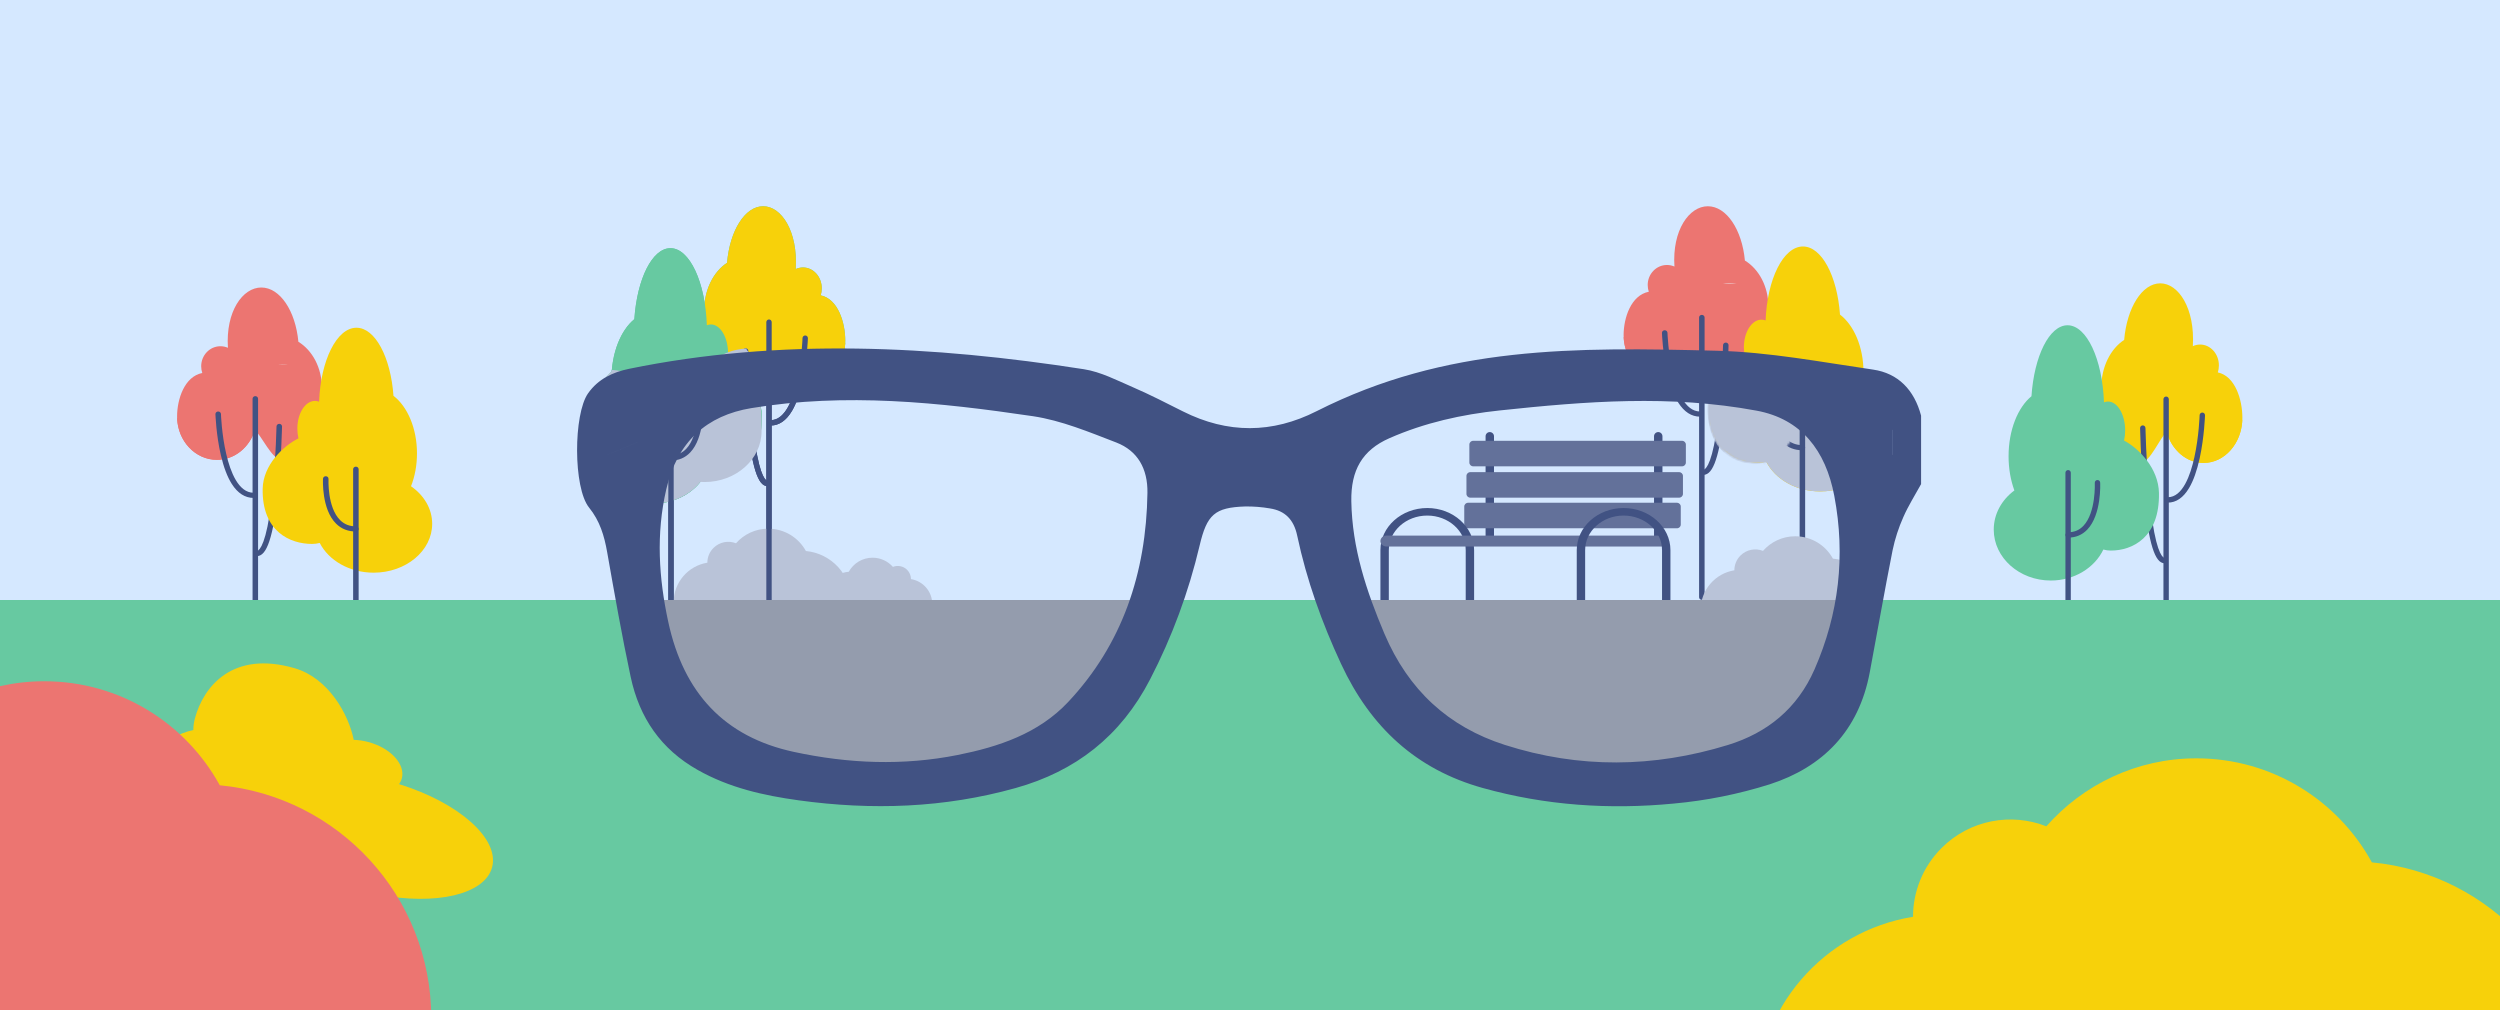
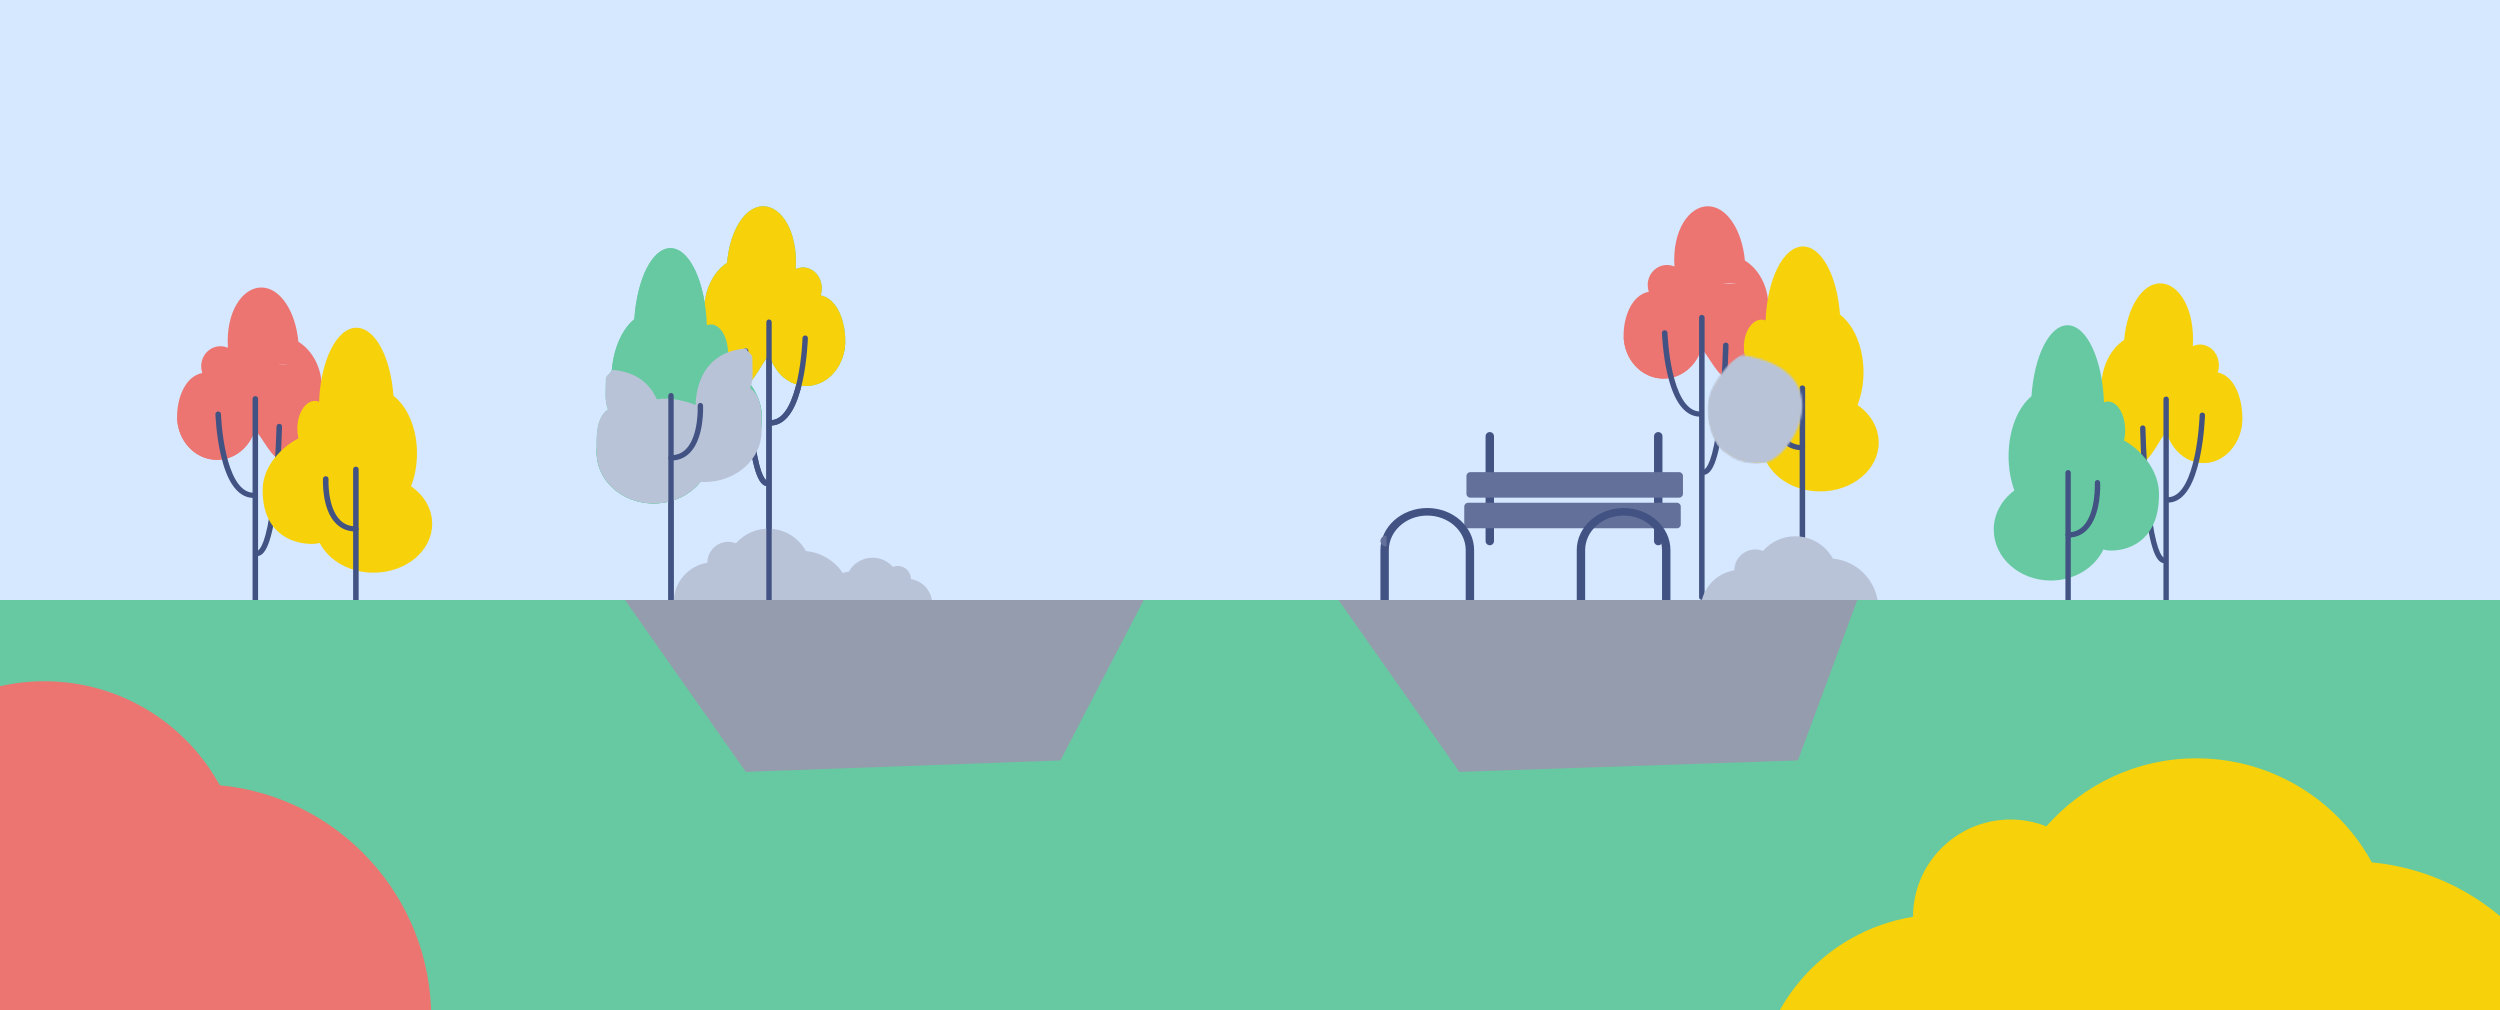
<svg xmlns="http://www.w3.org/2000/svg" width="1200" height="485" viewBox="0 0 1200 485" fill="none">
  <g clip-path="url(#clip0_6043_159)">
    <rect width="1200" height="485" fill="#D5E8FF" />
    <path d="M1064.56 178.765C1064.88 177.716 1065.07 176.583 1065.07 175.393C1065.07 169.869 1061.04 165.379 1056.06 165.379C1054.82 165.379 1053.63 165.662 1052.56 166.158C1053.66 147.984 1045.67 136 1036.93 136C1028.17 136 1020.91 147.771 1019.6 163.155C1013.08 167.404 1008.62 176.087 1008.62 186.116C1008.62 200.324 1017.58 211.84 1028.63 211.84C1032.85 211.84 1036.76 210.169 1039.98 207.307C1042.43 215.962 1049.44 222.209 1057.7 222.209C1068 222.209 1076.34 212.506 1076.34 200.522C1076.34 191.882 1072.9 180.521 1064.56 178.765Z" fill="#F7D10A" />
    <path d="M1023.66 174.865C1042.36 172.343 1045.14 192.699 1045.14 192.699C1067.29 182.627 1076.31 201.623 1076.31 201.623C1075.82 213.082 1067.67 222.205 1057.7 222.205C1049.44 222.205 1042.43 215.958 1039.98 207.303C1036.76 210.164 1031.99 221.936 1027.78 221.936C1021.14 221.936 1016.11 207.671 1012.47 201.269C1012.34 200.872 1005.13 177.372 1023.66 174.865Z" fill="#F7D10A" />
    <path d="M1040.57 241.256C1044.55 241.256 1047.98 238.904 1050.74 234.272C1052.83 230.774 1054.54 225.943 1055.86 219.909C1058.08 209.752 1058.39 199.454 1058.41 199.355C1058.42 198.633 1057.87 198.038 1057.15 198.024C1056.44 198.01 1055.84 198.562 1055.82 199.27C1055.82 199.384 1055.5 209.469 1053.32 219.385C1051.41 228.181 1047.63 238.664 1040.57 238.664C1039.85 238.664 1039.29 239.244 1039.29 239.953C1039.29 240.675 1039.85 241.256 1040.57 241.256Z" fill="#415283" />
    <path d="M1039.17 270.367C1039.24 270.367 1039.3 270.363 1039.37 270.353C1040.08 270.282 1040.6 269.659 1040.53 268.951C1040.46 268.243 1039.82 267.718 1039.11 267.789C1038.94 267.803 1038.69 267.789 1038.28 267.421C1036.61 265.948 1033.49 259.659 1031.35 234.246C1030.12 219.585 1029.83 205.59 1029.82 205.448C1029.81 204.74 1029.23 204.174 1028.5 204.188C1027.79 204.202 1027.23 204.797 1027.24 205.505C1027.24 205.647 1027.54 219.727 1028.77 234.459C1029.51 243.128 1030.42 250.352 1031.48 255.891C1032.88 263.157 1034.54 267.563 1036.56 269.362C1037.54 270.226 1038.49 270.396 1039.17 270.367Z" fill="#415283" />
    <path d="M1039.74 332.894C1040.45 332.894 1041.03 332.313 1041.03 331.591V191.639C1041.03 190.917 1040.45 190.336 1039.74 190.336C1039.03 190.336 1038.45 190.917 1038.45 191.639V331.591C1038.45 332.313 1039.03 332.894 1039.74 332.894Z" fill="#415283" />
    <path d="M1019.55 211.468C1019.89 209.953 1020.08 208.309 1020.08 206.595C1020.08 198.932 1016.38 192.728 1011.85 192.728C1011.17 192.728 1010.53 192.869 1009.91 193.124C1009.17 172.401 1001.62 156.125 992.427 156.125C983.673 156.125 976.406 170.885 975.103 190.192C968.587 195.518 964.111 206.411 964.111 218.99C964.111 224.996 965.131 230.605 966.901 235.422C960.853 239.898 957 246.655 957 254.219C957 267.704 969.267 278.654 984.395 278.654C995.713 278.654 1005.43 272.52 1009.61 263.78C1010.77 264.106 1011.96 264.276 1013.19 264.276C1023.49 264.276 1036.72 258.057 1036.3 236.597C1036.07 224.826 1026.72 215.265 1019.55 211.468Z" fill="#67C9A1" />
    <path d="M992.695 333.139C993.418 333.139 993.984 332.558 993.984 331.85V226.914C993.984 226.206 993.418 225.625 992.695 225.625C991.987 225.625 991.406 226.206 991.406 226.914V331.85C991.406 332.558 991.987 333.139 992.695 333.139Z" fill="#415283" />
    <path d="M992.695 258.059C996.364 258.059 999.466 256.756 1001.92 254.178C1008.77 246.968 1008.11 232.25 1008.08 231.627C1008.04 230.918 1007.44 230.366 1006.72 230.409C1006.01 230.437 1005.46 231.046 1005.5 231.768C1005.5 231.91 1006.12 246.004 1000.03 252.407C998.064 254.475 995.67 255.481 992.695 255.481C991.987 255.481 991.406 256.062 991.406 256.77C991.406 257.478 991.987 258.059 992.695 258.059Z" fill="#415283" />
    <path d="M795.954 261.726C794.843 261.726 793.934 260.819 793.934 259.71V209.407C793.934 208.298 794.843 207.391 795.954 207.391C797.066 207.391 797.975 208.298 797.975 209.407V259.71C797.975 260.839 797.066 261.726 795.954 261.726Z" fill="#415283" />
    <path d="M715.099 261.726C713.988 261.726 713.078 260.819 713.078 259.71V209.407C713.078 208.298 713.988 207.391 715.099 207.391C716.211 207.391 717.12 208.298 717.12 209.407V259.71C717.12 260.839 716.211 261.726 715.099 261.726Z" fill="#415283" />
    <path d="M804.968 253.575H704.661C703.663 253.575 702.844 252.76 702.844 251.766V243.137C702.844 242.143 703.663 241.328 704.661 241.328H804.948C805.946 241.328 806.765 242.143 806.765 243.137V251.766C806.785 252.76 805.966 253.575 804.968 253.575Z" fill="#63719A" />
    <path d="M707.574 288.159H703.544V264.05C703.544 254.91 695.264 247.471 685.09 247.471C674.915 247.471 666.635 254.91 666.635 264.05V288.159H662.605V264.05C662.605 252.919 672.699 243.852 685.09 243.852C697.48 243.852 707.574 252.901 707.574 264.05V288.159Z" fill="#415283" />
-     <path d="M799.745 262.327H665.532C663.917 262.327 662.605 261.151 662.605 259.702C662.605 258.254 663.917 257.078 665.532 257.078H799.768V262.327H799.745Z" fill="#63719A" />
+     <path d="M799.745 262.327H665.532C663.917 262.327 662.605 261.151 662.605 259.702C662.605 258.254 663.917 257.078 665.532 257.078V262.327H799.745Z" fill="#63719A" />
    <path d="M805.999 238.879H705.711C704.713 238.879 703.895 238.064 703.895 237.07V228.442C703.895 227.448 704.713 226.633 705.711 226.633H805.999C806.998 226.633 807.816 227.448 807.816 228.442V237.07C807.816 238.064 806.998 238.879 805.999 238.879Z" fill="#63719A" />
-     <path d="M807.398 223.833H707.11C706.112 223.833 705.293 223.017 705.293 222.023V213.395C705.293 212.401 706.112 211.586 707.11 211.586H807.398C808.396 211.586 809.215 212.401 809.215 213.395V222.023C809.215 223.017 808.416 223.833 807.398 223.833Z" fill="#63719A" />
    <path d="M801.808 288.159H797.779V264.05C797.779 254.91 789.498 247.471 779.324 247.471C769.15 247.471 760.869 254.91 760.869 264.05V288.159H756.84V264.05C756.84 252.919 766.934 243.852 779.324 243.852C791.715 243.852 801.808 252.919 801.808 264.05V288.159Z" fill="#415283" />
    <path d="M791.421 140.035C791.087 139.029 790.898 137.942 790.898 136.8C790.898 131.499 795.026 127.19 800.141 127.19C801.406 127.19 802.626 127.462 803.731 127.938C802.597 110.499 810.794 99 819.761 99C828.757 99 836.198 110.295 837.549 125.056C844.235 129.134 848.812 137.466 848.812 147.089C848.812 160.722 839.613 171.772 828.277 171.772C823.946 171.772 819.935 170.169 816.636 167.423C814.122 175.728 806.928 181.722 798.455 181.722C787.89 181.722 779.33 172.411 779.33 160.912C779.33 152.621 782.861 141.72 791.421 140.035Z" fill="url(#paint0_linear_6043_159)" />
    <path d="M833.381 136.293C814.197 133.874 811.349 153.406 811.349 153.406C788.619 143.742 779.361 161.969 779.361 161.969C779.87 172.965 788.227 181.719 798.458 181.719C806.931 181.719 814.125 175.724 816.639 167.42C819.938 170.165 824.835 181.46 829.152 181.46C835.968 181.46 841.127 167.773 844.862 161.629C844.993 161.249 852.39 138.699 833.381 136.293Z" fill="url(#paint1_linear_6043_159)" />
    <path d="M816.029 199.999C811.945 199.999 808.428 197.743 805.594 193.298C803.458 189.941 801.699 185.306 800.348 179.516C798.066 169.77 797.746 159.889 797.732 159.794C797.717 159.1 798.284 158.529 799.025 158.516C799.752 158.502 800.362 159.032 800.391 159.712C800.391 159.821 800.711 169.498 802.949 179.013C804.911 187.454 808.792 197.512 816.029 197.512C816.77 197.512 817.352 198.069 817.352 198.749C817.352 199.442 816.77 199.999 816.029 199.999Z" fill="#415283" />
    <path d="M817.466 227.94C817.398 227.94 817.33 227.936 817.263 227.927C816.536 227.859 815.998 227.261 816.071 226.581C816.143 225.902 816.797 225.399 817.524 225.467C817.699 225.48 817.96 225.467 818.382 225.113C820.096 223.7 823.294 217.665 825.488 193.28C826.753 179.212 827.043 165.783 827.058 165.647C827.072 164.968 827.668 164.424 828.409 164.438C829.136 164.451 829.717 165.022 829.703 165.702C829.703 165.838 829.398 179.348 828.133 193.484C827.378 201.803 826.447 208.735 825.357 214.049C823.919 221.022 822.218 225.249 820.14 226.975C819.137 227.804 818.164 227.968 817.466 227.94Z" fill="#415283" />
    <path d="M816.881 287.932C816.154 287.932 815.558 287.375 815.558 286.682V152.391C815.558 151.698 816.154 151.141 816.881 151.141C817.607 151.141 818.203 151.698 818.203 152.391V286.682C818.203 287.375 817.607 287.932 816.881 287.932Z" fill="#415283" />
    <path d="M837.595 171.417C837.247 169.963 837.058 168.386 837.058 166.741C837.058 159.388 840.851 153.435 845.501 153.435C846.199 153.435 846.853 153.571 847.492 153.815C848.248 133.93 855.994 118.312 865.426 118.312C874.408 118.312 881.863 132.476 883.2 151.002C889.885 156.112 894.478 166.565 894.478 178.635C894.478 184.398 893.431 189.78 891.615 194.401C897.82 198.697 901.773 205.18 901.773 212.438C901.773 225.378 889.188 235.885 873.666 235.885C862.055 235.885 852.085 229.999 847.798 221.613C846.606 221.926 845.385 222.089 844.121 222.089C833.555 222.089 819.981 216.122 820.417 195.53C820.65 184.235 830.242 175.06 837.595 171.417Z" fill="#F7D10A" />
-     <path d="M896.192 192.601C897.994 187.98 897.195 184.147 897.195 178.397C897.195 176.956 892.54 179.795 892.409 178.395C866.453 180.066 869.349 200.389 869.349 200.389C869.349 200.389 847.869 191.921 840.719 203.842C833.554 215.748 847.797 221.607 847.797 221.607C852.084 229.993 862.054 235.878 873.666 235.878C889.187 235.878 901.773 225.372 901.773 212.432C901.773 205.174 902.383 196.896 896.192 192.601Z" fill="#B9C3D8" />
    <path d="M865.15 288.157C864.409 288.157 863.828 287.599 863.828 286.92V186.229C863.828 185.549 864.409 184.992 865.15 184.992C865.877 184.992 866.473 185.549 866.473 186.229V286.92C866.473 287.599 865.877 288.157 865.15 288.157Z" fill="#415283" />
    <path d="M865.15 216.12C861.386 216.12 858.203 214.87 855.689 212.396C848.655 205.477 849.338 191.355 849.367 190.757C849.411 190.077 850.021 189.547 850.762 189.588C851.489 189.615 852.056 190.2 852.012 190.893C852.012 191.029 851.373 204.553 857.622 210.697C859.642 212.681 862.098 213.646 865.15 213.646C865.877 213.646 866.473 214.204 866.473 214.883C866.473 215.563 865.877 216.12 865.15 216.12Z" fill="#415283" />
    <path d="M97.093 179.035C96.759 178.029 96.57 176.942 96.57 175.8C96.57 170.499 100.697 166.19 105.813 166.19C107.077 166.19 108.298 166.462 109.403 166.938C108.269 149.499 116.466 138 125.433 138C134.429 138 141.87 149.295 143.221 164.056C149.906 168.134 154.484 176.466 154.484 186.089C154.484 199.722 145.285 210.772 133.949 210.772C129.618 210.772 125.607 209.169 122.308 206.423C119.794 214.728 112.6 220.722 104.127 220.722C93.562 220.722 85.002 211.411 85.002 199.912C85.002 191.621 88.533 180.72 97.093 179.035Z" fill="url(#paint2_linear_6043_159)" />
    <path d="M139.053 175.293C119.869 172.874 117.021 192.406 117.021 192.406C94.291 182.742 85.033 200.969 85.033 200.969C85.542 211.965 93.899 220.719 104.13 220.719C112.603 220.719 119.796 214.724 122.311 206.42C125.61 209.165 130.507 220.46 134.824 220.46C141.64 220.46 146.799 206.773 150.534 200.629C150.665 200.249 158.062 177.699 139.053 175.293Z" fill="url(#paint3_linear_6043_159)" />
    <path d="M121.701 238.999C117.617 238.999 114.1 236.743 111.266 232.298C109.13 228.941 107.371 224.306 106.02 218.516C103.738 208.77 103.418 198.889 103.404 198.794C103.389 198.1 103.956 197.529 104.697 197.516C105.424 197.502 106.034 198.032 106.063 198.712C106.063 198.821 106.383 208.498 108.621 218.013C110.583 226.454 114.463 236.512 121.701 236.512C122.442 236.512 123.023 237.069 123.023 237.749C123.023 238.442 122.442 238.999 121.701 238.999Z" fill="#415283" />
    <path d="M123.138 266.94C123.07 266.94 123.002 266.936 122.934 266.927C122.208 266.859 121.67 266.261 121.743 265.581C121.815 264.902 122.469 264.399 123.196 264.467C123.37 264.48 123.632 264.467 124.053 264.113C125.768 262.7 128.966 256.665 131.16 232.28C132.425 218.212 132.715 204.783 132.73 204.647C132.744 203.968 133.34 203.424 134.081 203.438C134.808 203.451 135.389 204.022 135.375 204.702C135.375 204.838 135.07 218.348 133.805 232.484C133.049 240.803 132.119 247.735 131.029 253.049C129.591 260.022 127.89 264.249 125.812 265.975C124.809 266.804 123.835 266.968 123.138 266.94Z" fill="#415283" />
    <path d="M122.552 326.932C121.826 326.932 121.23 326.375 121.23 325.682V191.391C121.23 190.698 121.826 190.141 122.552 190.141C123.279 190.141 123.875 190.698 123.875 191.391V325.682C123.875 326.375 123.279 326.932 122.552 326.932Z" fill="#415283" />
    <path d="M143.267 210.417C142.918 208.963 142.73 207.386 142.73 205.741C142.73 198.388 146.523 192.435 151.173 192.435C151.871 192.435 152.525 192.571 153.164 192.815C153.92 172.93 161.666 157.312 171.098 157.312C180.08 157.312 187.535 171.476 188.872 190.002C195.557 195.112 200.15 205.565 200.15 217.635C200.15 223.398 199.103 228.78 197.287 233.401C203.492 237.697 207.445 244.18 207.445 251.438C207.445 264.378 194.86 274.885 179.338 274.885C167.726 274.885 157.757 268.999 153.469 260.613C152.278 260.926 151.057 261.089 149.793 261.089C139.227 261.089 125.653 255.122 126.089 234.53C126.322 223.235 135.914 214.06 143.267 210.417Z" fill="#F7D10A" />
    <path d="M170.822 327.157C170.081 327.157 169.5 326.599 169.5 325.92V225.229C169.5 224.549 170.081 223.992 170.822 223.992C171.549 223.992 172.145 224.549 172.145 225.229V325.92C172.145 326.599 171.549 327.157 170.822 327.157Z" fill="#415283" />
    <path d="M170.822 255.12C167.058 255.12 163.875 253.87 161.361 251.396C154.327 244.477 155.01 230.355 155.039 229.757C155.083 229.077 155.693 228.547 156.434 228.588C157.161 228.615 157.728 229.2 157.684 229.893C157.684 230.029 157.045 243.553 163.294 249.697C165.314 251.681 167.77 252.646 170.822 252.646C171.549 252.646 172.145 253.204 172.145 253.883C172.145 254.563 171.549 255.12 170.822 255.12Z" fill="#415283" />
    <path d="M393.942 141.765C394.268 140.716 394.452 139.583 394.452 138.393C394.452 132.869 390.429 128.379 385.443 128.379C384.211 128.379 383.021 128.662 381.944 129.158C383.049 110.984 375.06 99 366.32 99C357.552 99 350.299 110.771 348.982 126.155C342.466 130.404 338.004 139.087 338.004 149.116C338.004 163.324 346.97 174.84 358.019 174.84C362.24 174.84 366.15 173.169 369.366 170.307C371.816 178.962 378.828 185.209 387.086 185.209C397.384 185.209 405.728 175.506 405.728 163.522C405.728 154.882 402.285 143.521 393.942 141.765Z" fill="#67C9A1" />
    <path d="M353.048 137.865C371.746 135.343 374.522 155.699 374.522 155.699C396.676 145.627 405.7 164.623 405.7 164.623C405.204 176.082 397.059 185.205 387.086 185.205C378.828 185.205 371.816 178.958 369.366 170.303C366.15 173.164 361.377 184.936 357.17 184.936C350.526 184.936 345.498 170.671 341.857 164.269C341.73 163.872 334.52 140.372 353.048 137.865Z" fill="#67C9A1" />
    <path d="M369.961 204.256C373.941 204.256 377.369 201.904 380.131 197.272C382.214 193.774 383.928 188.943 385.245 182.909C387.469 172.752 387.781 162.454 387.795 162.355C387.809 161.633 387.257 161.038 386.534 161.024C385.826 161.01 385.231 161.562 385.203 162.27C385.203 162.384 384.891 172.469 382.71 182.385C380.797 191.181 377.015 201.664 369.961 201.664C369.238 201.664 368.672 202.244 368.672 202.953C368.672 203.675 369.238 204.256 369.961 204.256Z" fill="#415283" />
    <path d="M368.556 233.367C368.622 233.367 368.688 233.363 368.755 233.353C369.463 233.282 369.987 232.659 369.916 231.951C369.845 231.243 369.208 230.718 368.5 230.789C368.33 230.803 368.075 230.789 367.664 230.421C365.992 228.948 362.876 222.659 360.737 197.246C359.505 182.585 359.221 168.59 359.207 168.448C359.193 167.74 358.612 167.174 357.89 167.188C357.182 167.202 356.615 167.797 356.629 168.505C356.629 168.647 356.927 182.727 358.159 197.459C358.896 206.128 359.802 213.352 360.865 218.891C362.267 226.157 363.924 230.563 365.95 232.362C366.927 233.226 367.876 233.396 368.556 233.367Z" fill="#415283" />
    <path d="M369.125 295.894C369.833 295.894 370.414 295.313 370.414 294.591V154.639C370.414 153.917 369.833 153.336 369.125 153.336C368.417 153.336 367.836 153.917 367.836 154.639V294.591C367.836 295.313 368.417 295.894 369.125 295.894Z" fill="#415283" />
    <path d="M348.94 174.468C349.28 172.953 349.464 171.309 349.464 169.595C349.464 161.932 345.767 155.728 341.234 155.728C340.554 155.728 339.917 155.869 339.294 156.124C338.557 135.401 331.007 119.125 321.814 119.125C313.06 119.125 305.793 133.885 304.49 153.192C297.974 158.518 293.498 169.411 293.498 181.99C293.498 187.996 294.518 193.605 296.288 198.422C290.24 202.898 286.387 209.655 286.387 217.219C286.387 230.704 298.654 241.654 313.782 241.654C325.1 241.654 334.817 235.52 338.996 226.78C340.158 227.106 341.348 227.276 342.58 227.276C352.878 227.276 366.108 221.057 365.683 199.597C365.457 187.826 356.108 178.265 348.94 174.468Z" fill="#67C9A1" />
    <path d="M291.827 196.557C290.07 191.74 290.849 187.746 290.849 181.754C290.849 180.252 293.569 179.006 293.696 177.547C318.995 179.289 317.99 204.673 317.99 204.673C317.99 204.673 338.926 195.848 345.895 208.271C352.878 220.68 338.997 226.785 338.997 226.785C334.818 235.525 325.101 241.658 313.783 241.658C298.654 241.658 286.387 230.709 286.387 217.223C286.387 209.659 285.792 201.033 291.827 196.557Z" fill="#67C9A1" />
    <path d="M322.082 296.139C322.804 296.139 323.371 295.558 323.371 294.85V189.914C323.371 189.206 322.804 188.625 322.082 188.625C321.374 188.625 320.793 189.206 320.793 189.914V294.85C320.793 295.558 321.374 296.139 322.082 296.139Z" fill="#415283" />
    <path d="M322.082 221.059C325.751 221.059 328.853 219.756 331.304 217.178C338.159 209.968 337.494 195.25 337.465 194.627C337.423 193.918 336.828 193.366 336.106 193.409C335.397 193.437 334.845 194.046 334.887 194.768C334.887 194.91 335.511 209.004 329.42 215.407C327.451 217.475 325.057 218.481 322.082 218.481C321.374 218.481 320.793 219.062 320.793 219.77C320.793 220.478 321.374 221.059 322.082 221.059Z" fill="#415283" />
    <path d="M393.766 291.334C393.695 290.739 393.648 290.137 393.648 289.523C393.648 281.642 399.688 275.171 407.409 274.44C409.619 270.421 413.905 267.695 418.831 267.695C422.723 267.695 426.207 269.406 428.592 272.103C430.871 271.207 433.566 271.674 435.41 273.51C436.646 274.741 437.266 276.355 437.267 277.97C443.049 278.902 447.469 283.883 447.469 289.905C447.469 290.389 447.432 290.865 447.377 291.334H393.766Z" fill="#B9C3D8" />
    <path d="M408.449 291.335C408.562 290.389 408.637 289.432 408.637 288.456C408.637 275.931 399.067 265.647 386.834 264.486C383.332 258.097 376.543 253.766 368.739 253.766C362.572 253.766 357.053 256.485 353.274 260.771C349.664 259.347 345.394 260.089 342.473 263.006C340.513 264.964 339.532 267.529 339.529 270.094C330.37 271.576 323.367 279.492 323.367 289.062C323.367 289.832 323.425 290.588 323.513 291.335H408.449Z" fill="#B9C3D8" />
    <path d="M901.41 294.983C901.523 294.037 901.598 293.081 901.598 292.105C901.598 279.58 892.028 269.296 879.795 268.134C876.293 261.746 869.504 257.414 861.7 257.414C855.533 257.414 850.013 260.133 846.235 264.42C842.624 262.995 838.355 263.738 835.434 266.655C833.474 268.612 832.493 271.178 832.49 273.743C823.33 275.225 816.328 283.14 816.328 292.711C816.328 293.481 816.386 294.237 816.474 294.983H901.41Z" fill="#B9C3D8" />
    <rect x="-641" y="288" width="2528" height="197" fill="#67C9A1" />
-     <path d="M169.797 355.13C172.048 355.19 174.415 355.529 176.808 356.17C187.505 359.037 194.686 366.875 192.874 373.64C192.602 374.655 192.149 375.553 191.544 376.388C220.176 385.238 239.875 402.594 236.199 416.314C232.698 429.379 209.189 434.704 181.719 429.428C171.678 437.161 154.684 439.767 137.126 435.062C128.742 432.816 121.321 429.196 115.306 424.752C106.639 432.105 95.667 435.328 85.109 432.499C66.286 427.456 55.907 405.052 61.957 382.474C66.483 365.582 78.931 353.374 92.801 350.406C92.811 348.55 93.049 346.711 93.542 344.872C97.66 329.502 111.631 312.082 141.416 320.743C157.756 325.484 167.364 343.013 169.797 355.13Z" fill="#F7D10A" />
    <path d="M1239.13 539C1239.65 534.594 1240 530.138 1240 525.591C1240 467.249 1195.44 419.345 1138.49 413.934C1122.19 384.177 1090.58 364 1054.24 364C1025.53 364 999.833 376.666 982.241 396.632C965.431 389.998 945.552 393.456 931.952 407.044C922.829 416.163 918.262 428.111 918.249 440.06C875.602 446.963 843 483.834 843 528.415C843 532.001 843.269 535.523 843.679 539H1239.13Z" fill="#F7D10A" />
    <path d="M206.129 502C206.654 497.594 207 493.138 207 488.591C207 430.249 162.444 382.345 105.492 376.934C89.188 347.177 57.579 327 21.242 327C-7.471 327 -33.167 339.666 -50.758 359.632C-67.569 352.998 -87.448 356.456 -101.048 370.044C-110.171 379.163 -114.738 391.111 -114.751 403.06C-157.398 409.963 -190 446.834 -190 491.415C-190 495.001 -189.731 498.523 -189.321 502H206.129Z" fill="url(#paint4_linear_6043_159)" />
    <mask id="mask0_6043_159" style="mask-type:alpha" maskUnits="userSpaceOnUse" x="819" y="170" width="47" height="53">
      <path d="M822.729 184.721C829.399 173.674 834.54 170.564 836.277 170.391C885.261 177.947 859.987 220.937 846.438 222.24C832.89 223.543 829.503 217.29 826.897 216.508C824.292 215.726 814.391 198.53 822.729 184.721Z" fill="black" />
    </mask>
    <g mask="url(#mask0_6043_159)">
      <path d="M836.357 169.976C836.017 168.46 835.833 166.817 835.833 165.103C835.833 157.44 839.53 151.236 844.063 151.236C844.743 151.236 845.38 151.377 846.003 151.632C846.74 130.909 854.29 114.633 863.483 114.633C872.237 114.633 879.504 129.393 880.807 148.7C887.323 154.026 891.799 164.919 891.799 177.498C891.799 183.504 890.779 189.113 889.009 193.929C895.057 198.406 898.91 205.162 898.91 212.727C898.91 226.212 886.643 237.161 871.515 237.161C860.197 237.161 850.48 231.028 846.301 222.288C845.139 222.614 843.949 222.784 842.717 222.784C832.419 222.784 819.189 216.565 819.614 195.105C819.84 183.334 829.189 173.772 836.357 169.976Z" fill="#B9C3D8" />
    </g>
    <path d="M393.942 141.765C394.268 140.716 394.452 139.583 394.452 138.393C394.452 132.869 390.429 128.379 385.443 128.379C384.211 128.379 383.021 128.662 381.944 129.158C383.049 110.984 375.06 99 366.32 99C357.552 99 350.299 110.771 348.982 126.155C342.466 130.404 338.004 139.087 338.004 149.116C338.004 163.324 346.97 174.84 358.019 174.84C362.24 174.84 366.15 173.169 369.366 170.307C371.816 178.962 378.828 185.209 387.086 185.209C397.384 185.209 405.728 175.506 405.728 163.522C405.728 154.882 402.285 143.521 393.942 141.765Z" fill="#F7D10A" />
    <path d="M353.048 137.865C371.746 135.343 374.522 155.699 374.522 155.699C396.676 145.627 405.7 164.623 405.7 164.623C405.204 176.082 397.059 185.205 387.086 185.205C378.828 185.205 371.816 178.958 369.366 170.303C366.15 173.164 361.377 184.936 357.17 184.936C350.526 184.936 345.498 170.671 341.857 164.269C341.73 163.872 334.52 140.372 353.048 137.865Z" fill="#F7D10A" />
    <path d="M369.961 204.256C373.941 204.256 377.369 201.904 380.131 197.272C382.214 193.774 383.928 188.943 385.245 182.909C387.469 172.752 387.781 162.454 387.795 162.355C387.809 161.633 387.257 161.038 386.534 161.024C385.826 161.01 385.231 161.562 385.203 162.27C385.203 162.384 384.891 172.469 382.71 182.385C380.797 191.181 377.015 201.664 369.961 201.664C369.238 201.664 368.672 202.244 368.672 202.953C368.672 203.675 369.238 204.256 369.961 204.256Z" fill="#415283" />
    <path d="M368.556 233.367C368.622 233.367 368.688 233.363 368.755 233.353C369.463 233.282 369.987 232.659 369.916 231.951C369.845 231.243 369.208 230.718 368.5 230.789C368.33 230.803 368.075 230.789 367.664 230.421C365.992 228.948 362.876 222.659 360.737 197.246C359.505 182.585 359.221 168.59 359.207 168.448C359.193 167.74 358.612 167.174 357.89 167.188C357.182 167.202 356.615 167.797 356.629 168.505C356.629 168.647 356.927 182.727 358.159 197.459C358.896 206.128 359.802 213.352 360.865 218.891C362.267 226.157 363.924 230.563 365.95 232.362C366.927 233.226 367.876 233.396 368.556 233.367Z" fill="#415283" />
    <path d="M369.125 295.894C369.833 295.894 370.414 295.313 370.414 294.591V154.639C370.414 153.917 369.833 153.336 369.125 153.336C368.417 153.336 367.836 153.917 367.836 154.639V294.591C367.836 295.313 368.417 295.894 369.125 295.894Z" fill="#415283" />
    <path d="M348.94 174.468C349.28 172.953 349.464 171.309 349.464 169.595C349.464 161.932 345.767 155.728 341.234 155.728C340.554 155.728 339.917 155.869 339.294 156.124C338.557 135.401 331.007 119.125 321.814 119.125C313.06 119.125 305.793 133.885 304.49 153.192C297.974 158.518 293.498 169.411 293.498 181.99C293.498 187.996 294.518 193.605 296.288 198.422C290.24 202.898 286.387 209.655 286.387 217.219C286.387 230.704 298.654 241.654 313.782 241.654C325.1 241.654 334.817 235.52 338.996 226.78C340.158 227.106 341.348 227.276 342.58 227.276C352.878 227.276 366.108 221.057 365.683 199.597C365.457 187.826 356.108 178.265 348.94 174.468Z" fill="#67C9A1" />
    <path d="M291.827 196.557C290.07 191.74 290.849 187.746 290.849 181.754C290.849 180.252 293.569 179.006 293.696 177.547C318.995 179.289 317.99 204.673 317.99 204.673C317.99 204.673 338.926 195.848 345.895 208.271C352.878 220.68 338.997 226.785 338.997 226.785C334.818 235.525 325.101 241.658 313.783 241.658C298.654 241.658 286.387 230.709 286.387 217.223C286.387 209.659 285.792 201.033 291.827 196.557Z" fill="#B9C3D8" />
    <path d="M360.119 186.275C361.875 181.459 361.096 177.465 361.096 171.473C361.096 169.971 358.376 168.725 358.249 167.266C332.95 169.008 333.956 194.392 333.956 194.392C333.956 194.392 313.02 185.567 306.05 197.99C299.067 210.399 312.949 216.504 312.949 216.504C317.127 225.244 326.845 231.377 338.163 231.377C353.291 231.377 365.558 220.427 365.558 206.942C365.558 199.378 366.153 190.751 360.119 186.275Z" fill="#B9C3D8" />
    <path d="M322.082 296.139C322.804 296.139 323.371 295.558 323.371 294.85V189.914C323.371 189.206 322.804 188.625 322.082 188.625C321.374 188.625 320.793 189.206 320.793 189.914V294.85C320.793 295.558 321.374 296.139 322.082 296.139Z" fill="#415283" />
    <path d="M322.082 221.059C325.751 221.059 328.853 219.756 331.304 217.178C338.159 209.968 337.494 195.25 337.465 194.627C337.423 193.918 336.828 193.366 336.106 193.409C335.397 193.437 334.845 194.046 334.887 194.768C334.887 194.91 335.511 209.004 329.42 215.407C327.451 217.475 325.057 218.481 322.082 218.481C321.374 218.481 320.793 219.062 320.793 219.77C320.793 220.478 321.374 221.059 322.082 221.059Z" fill="#415283" />
    <path d="M642.5 288H891.5L863 365L700.5 370.5L642.5 288Z" fill="#949CAD" />
    <path d="M300 288H549L509 365L358 370.5L300 288Z" fill="#949CAD" />
-     <path d="M301.995 177.021C374.412 162.162 447.766 165.947 520.271 177.228C528.379 178.492 536.143 182.567 543.867 185.902C551.988 189.411 559.885 193.499 567.814 197.471C589.251 208.227 610.648 208.185 632.005 197.347C694.184 165.871 756.033 166.622 824.224 168.359C849.236 168.995 874.188 173.788 899.074 177.407C911.104 179.161 918.822 187.131 922.122 199.508V232.369C919.252 237.618 916.011 242.688 913.617 248.165C911.329 253.273 909.592 258.631 908.439 264.14C904.571 283.623 901.164 303.21 897.48 322.734C892.19 351.01 874.776 368.277 849.493 376.461C834.457 381.2 818.992 384.302 803.345 385.716C772.507 388.679 741.887 386.655 711.677 378.222C679.932 369.361 657.923 349.214 643.73 318.694C634.531 298.928 627.197 278.512 622.646 257.067C621.02 249.38 616.793 245.161 609.604 244.049C605.684 243.369 601.714 243.052 597.74 243.103C583.079 243.572 579.316 246.97 575.811 261.895C570.538 284.213 562.573 305.743 552.107 325.967C537.955 353.448 516.197 370.225 487.534 378.25C453.145 387.871 418.437 388.99 383.393 384.162C366.535 381.835 350.134 378.187 334.824 369.533C317.312 359.629 306.922 344.622 302.716 324.876C298.51 305.13 294.965 285.018 291.434 265.017C290.045 257.136 287.916 250.022 282.764 243.647C275.099 234.172 275.218 198.756 282.294 188.762C287.201 181.855 294.125 178.65 301.995 177.021ZM843.132 197.111C801.713 189.438 761.497 192.584 719.831 197.015C701.697 198.948 683.9 202.865 666.924 210.331C653.803 216.091 648.406 225.774 648.631 240.54C649.014 263.214 655.906 283.796 664.503 304.149C676.017 331.278 695.289 348.89 722.305 357.551C758.017 368.995 793.729 368.552 829.396 357.592C848.257 351.797 862.72 340.139 870.98 321.284C882.646 294.653 885.94 266.785 880.451 237.971C876.298 216.167 864.579 201.076 843.132 197.111ZM495.795 199.771C450.652 193.101 405.845 188.419 360.609 195.902C339.321 199.425 325.122 211.912 319.818 234.828C314.845 256.301 316.207 277.421 320.771 298.541C328.138 332.645 347.747 353.731 381.071 360.914C407.287 366.564 433.457 367.614 459.712 362.386C479.281 358.484 498.467 352.115 512.666 337.011C538.657 309.385 550.203 275.121 550.771 236.59C550.95 224.904 546.03 216.367 535.852 212.416C522.764 207.374 509.458 201.822 495.795 199.771ZM908.256 206.351V218.323L908.3 218.342V206.332L908.256 206.351ZM291.599 218.254V218.26L305.851 212.319L305.845 212.316L291.599 218.254Z" fill="#415283" />
  </g>
  <defs>
    <linearGradient id="paint0_linear_6043_159" x1="814.071" y1="99" x2="814.071" y2="181.722" gradientUnits="userSpaceOnUse">
      <stop stop-color="#EBE9F1" />
      <stop offset="0" stop-color="#EC7571" />
    </linearGradient>
    <linearGradient id="paint1_linear_6043_159" x1="812.874" y1="136.086" x2="812.874" y2="181.719" gradientUnits="userSpaceOnUse">
      <stop stop-color="#EBE9F1" />
      <stop offset="0" stop-color="#EC7571" />
    </linearGradient>
    <linearGradient id="paint2_linear_6043_159" x1="119.743" y1="138" x2="119.743" y2="220.722" gradientUnits="userSpaceOnUse">
      <stop stop-color="#EBE9F1" />
      <stop offset="0" stop-color="#EC7571" />
    </linearGradient>
    <linearGradient id="paint3_linear_6043_159" x1="118.546" y1="175.086" x2="118.546" y2="220.719" gradientUnits="userSpaceOnUse">
      <stop stop-color="#EBE9F1" />
      <stop offset="0" stop-color="#EC7571" />
    </linearGradient>
    <linearGradient id="paint4_linear_6043_159" x1="8.5" y1="327" x2="8.5" y2="502" gradientUnits="userSpaceOnUse">
      <stop stop-color="#EBE9F1" />
      <stop offset="0" stop-color="#EC7571" />
    </linearGradient>
    <clipPath id="clip0_6043_159">
      <rect width="1200" height="485" fill="white" />
    </clipPath>
  </defs>
</svg>